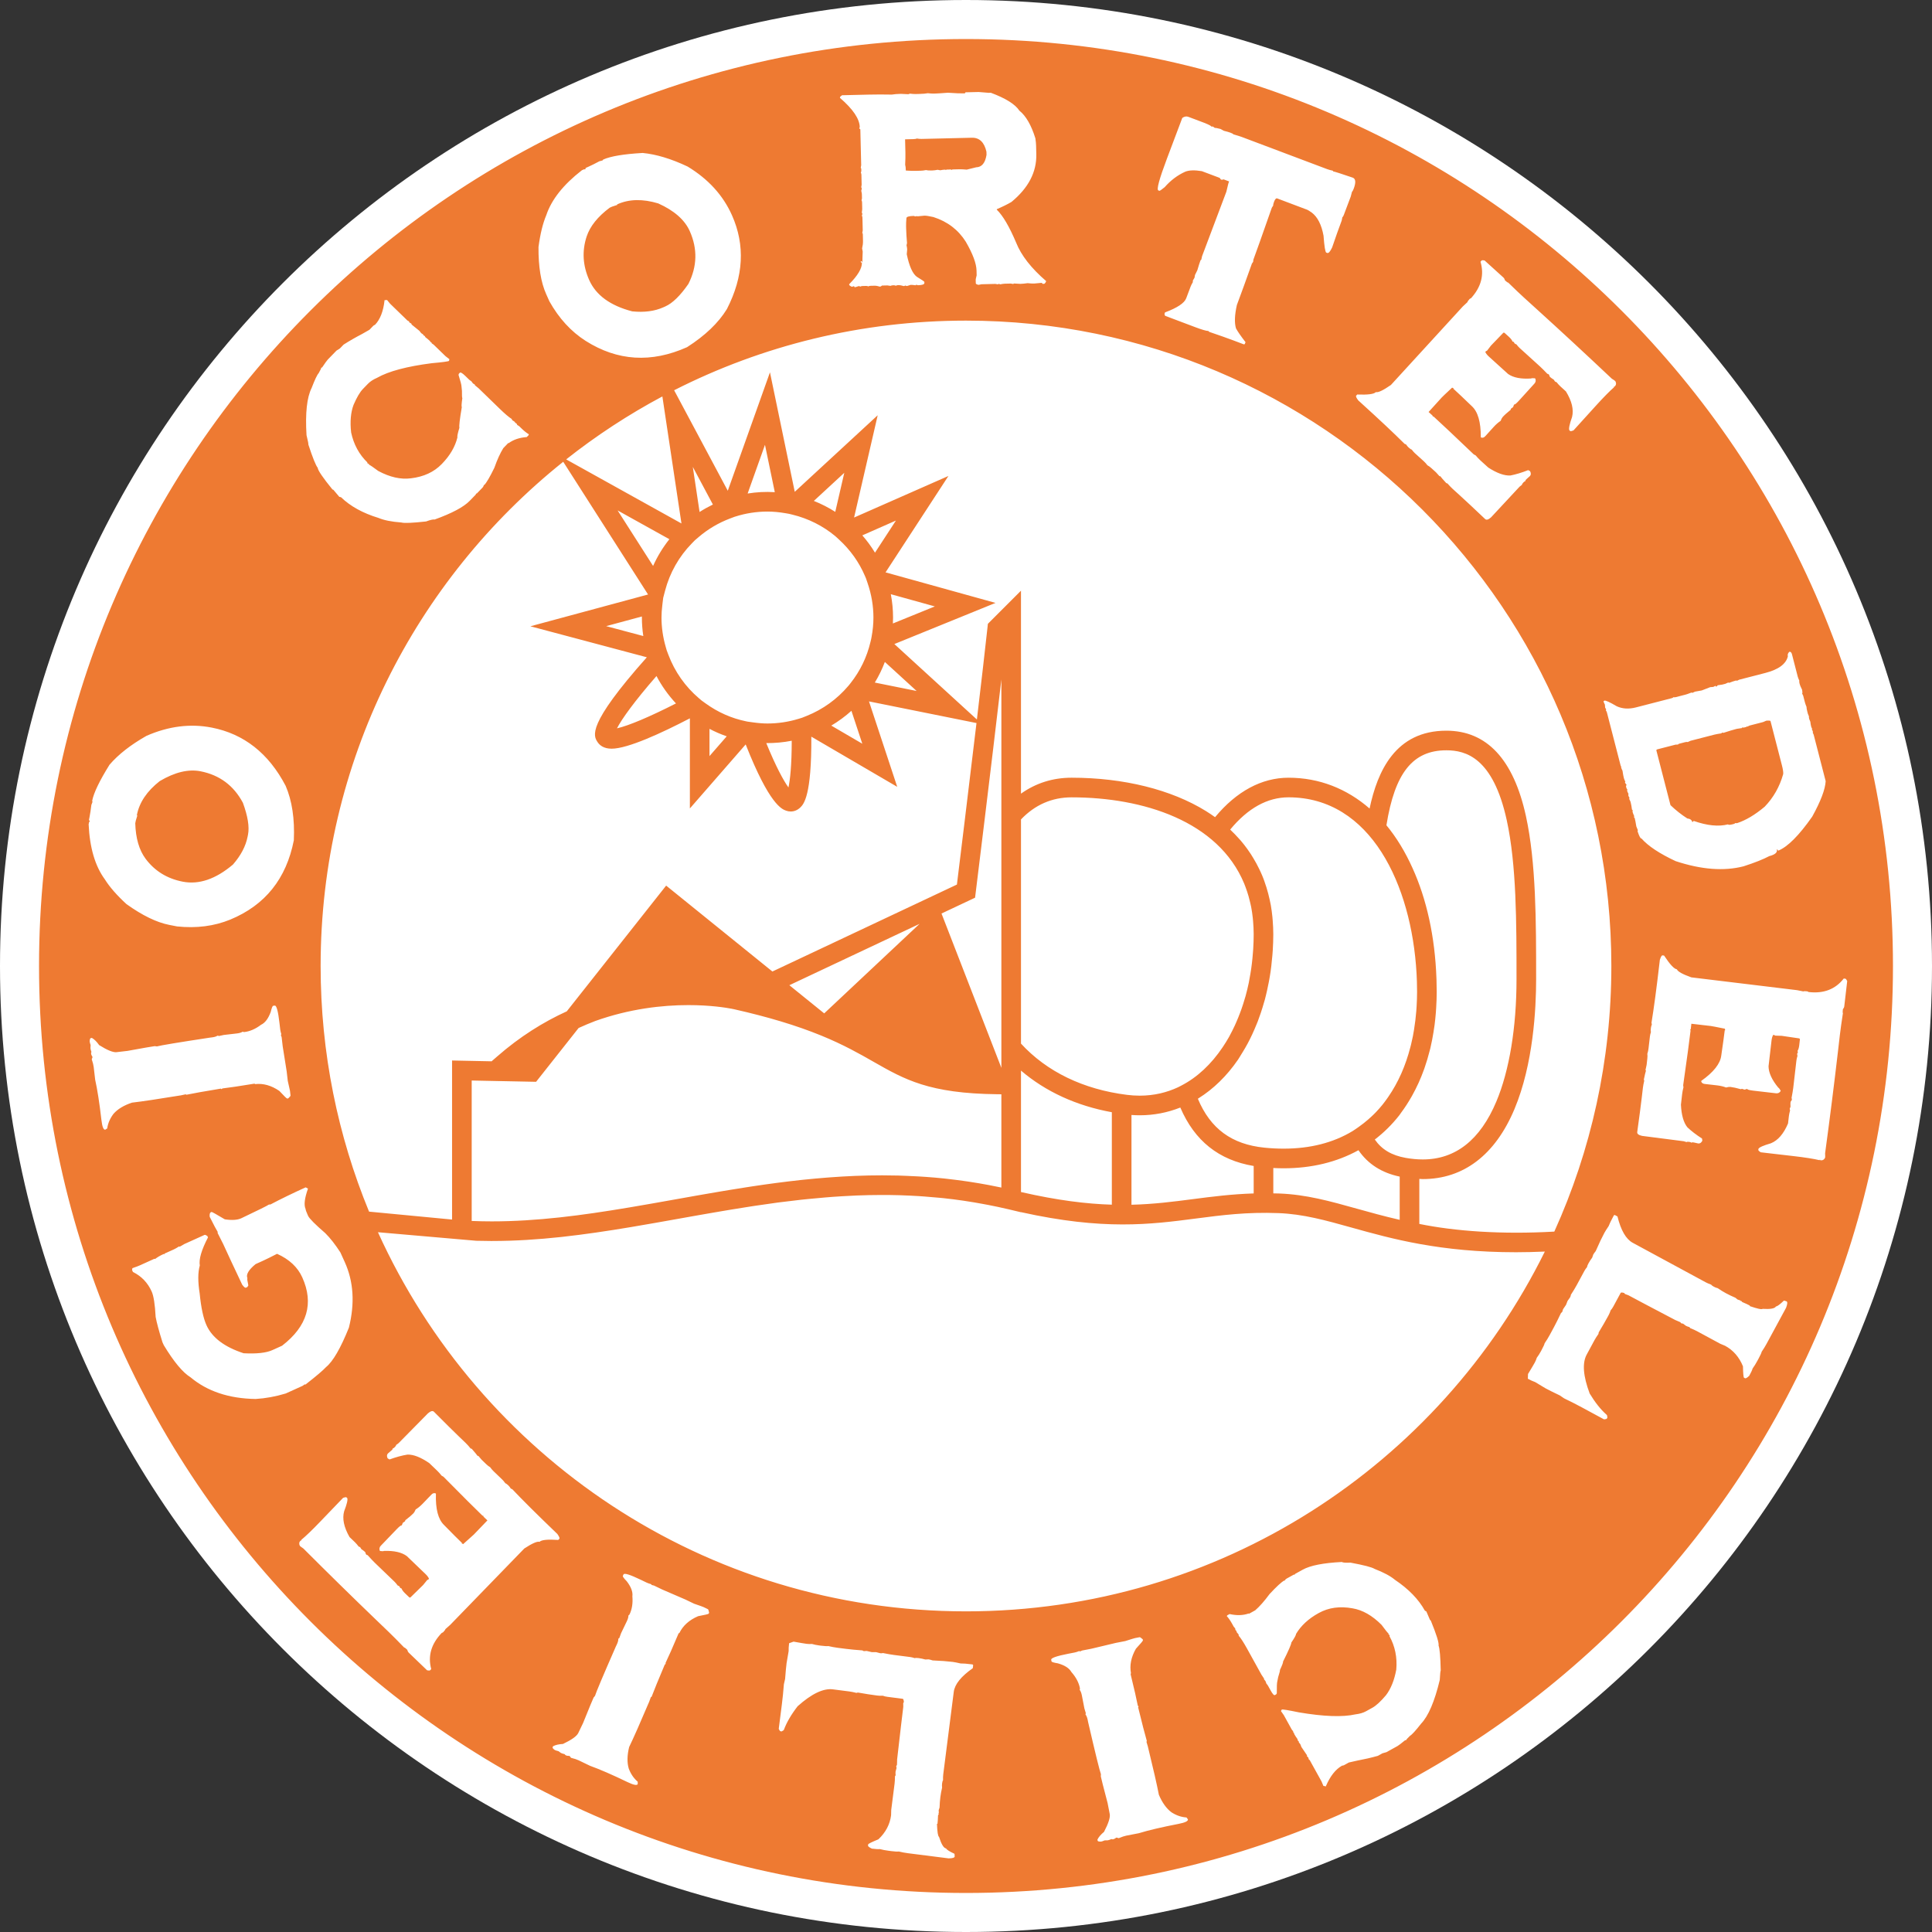
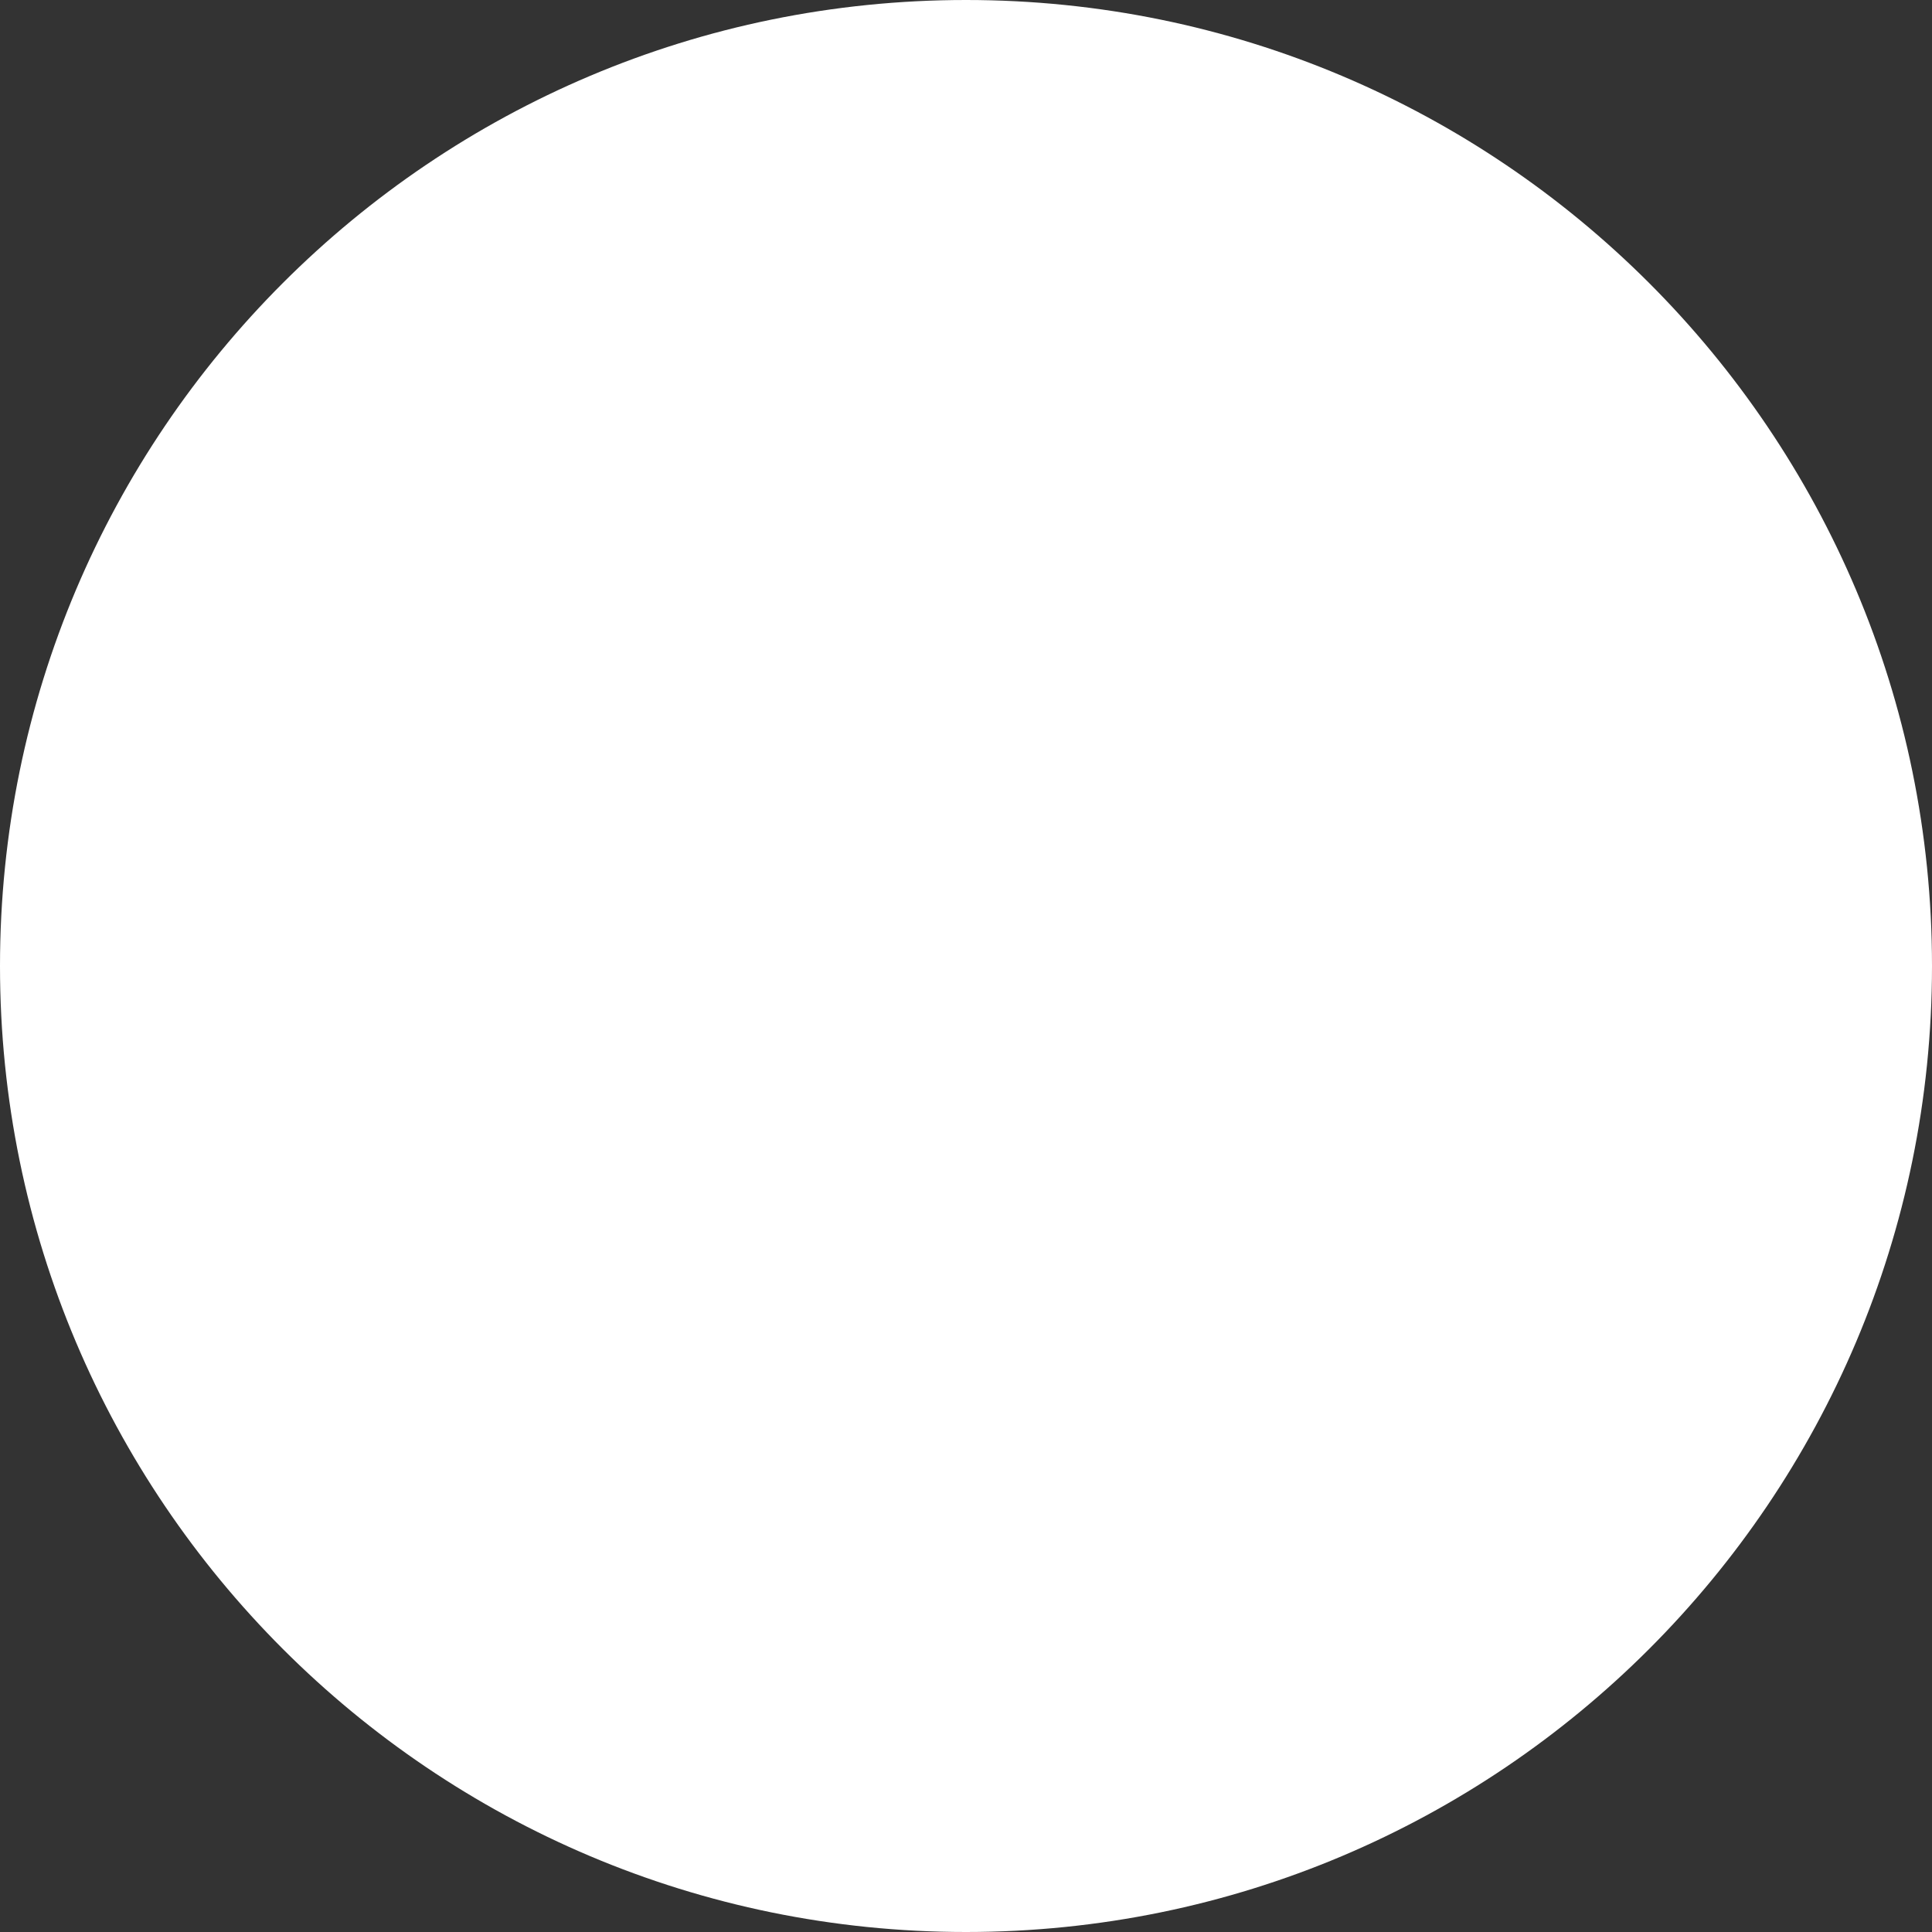
<svg xmlns="http://www.w3.org/2000/svg" xmlns:ns1="http://vectornator.io" height="100%" stroke-miterlimit="10" style="fill-rule:nonzero;clip-rule:evenodd;stroke-linecap:round;stroke-linejoin:round;" viewBox="0 0 1080 1080" width="100%" xml:space="preserve">
  <rect x="0" y="0" width="1080" height="1080" fill="#333333" stroke="none" />
  <defs />
  <g id="Untitled" ns1:layerName="Untitled">
    <g opacity="1" ns1:layerName="Raggruppa 1">
      <path d="M0 540C0 241.766 241.766 0 540 0C838.234 0 1080 241.766 1080 540C1080 838.234 838.234 1080 540 1080C241.766 1080 0 838.234 0 540Z" fill="#ffffff" fill-rule="nonzero" opacity="1" stroke="none" ns1:layerName="path" />
-       <path d="M329.378 156.57C333.167 165.04 341.172 170.864 353.403 174.05C360.091 174.741 365.907 173.983 370.867 171.766L371.944 171.283C375.956 169.49 380.249 165.305 384.82 158.72C389.75 148.951 390.002 139.112 385.582 129.198C382.763 122.885 376.89 117.728 367.964 113.713C359.289 111.102 351.683 111.256 345.149 114.178C344.968 114.261 344.922 114.391 345.001 114.569L342.171 115.503L340.824 116.108C334.136 121.1 329.835 126.476 327.923 132.243C325.274 140.354 325.76 148.46 329.378 156.57ZM510.389 77.771L505.95 77.879L506.129 85.277C506.172 87.153 506.126 89.421 505.994 92.089C506.207 92.775 506.331 93.857 506.363 95.334C508.688 95.48 510.365 95.54 511.404 95.515L514.663 95.431C515.597 95.415 516.583 95.291 517.612 95.07C518.357 95.248 519.248 95.332 520.282 95.302L521.173 95.286C522.11 95.259 523.095 95.137 524.124 94.916L525.612 95.178C526.646 94.956 527.626 94.832 528.566 94.816L528.571 95.105L529.16 94.8L531.527 94.74C531.722 94.738 531.822 94.832 531.827 95.032L532.413 94.724L536.263 94.63C537.343 94.6 538.728 94.673 540.41 94.824L545.708 93.517C548.816 93.444 550.738 91.128 551.472 86.57L551.424 84.793C550.214 79.493 547.49 76.888 543.243 76.996L515.125 77.663C514.434 77.676 513.543 77.603 512.455 77.431C512.212 77.628 511.52 77.744 510.389 77.771ZM987.377 402.87L985.584 403.639L977.991 405.597L976.701 406.234L976.628 405.948L976.199 406.366L975.048 406.661C974.668 406.76 974.287 406.758 973.906 406.655C973.758 406.688 973.715 406.804 973.758 406.993L970.966 407.411L970.388 407.557C968.763 407.975 966.446 408.68 963.436 409.655C963.055 409.55 962.763 409.523 962.574 409.574C962.393 409.622 962.315 409.739 962.361 409.933C960.547 410.195 959.18 410.449 958.279 410.681L945.022 414.099L943.442 414.812C943.107 414.698 942.619 414.715 942.003 414.877L938.785 415.708C938.253 415.843 938.015 416.011 938.061 416.205L936.635 416.262L926.378 418.908C926.014 419.054 925.86 419.27 925.938 419.556L933.814 450.093C936.789 452.944 939.929 455.42 943.221 457.523C944.792 457.68 945.74 458.379 946.05 459.621L946.782 458.897C954.299 461.546 960.706 462.189 966.011 460.82C966.111 461.198 967.043 461.165 968.809 460.709L969.098 460.636C969.532 460.523 969.859 460.337 970.097 460.072C970.531 460.164 970.842 460.185 971.036 460.137C975.877 458.576 981.032 455.517 986.475 450.951C991.378 445.867 994.834 439.779 996.824 432.691C996.924 431.695 996.678 430.053 996.087 427.756L989.728 403.105C989.655 402.818 988.87 402.737 987.377 402.87ZM539.995 21.819C253.816 21.819 21.819 253.816 21.819 540C21.819 826.187 253.816 1058.18 539.995 1058.18C826.178 1058.18 1058.18 826.187 1058.18 540C1058.18 253.816 826.178 21.819 539.995 21.819ZM914.512 395.442L934.513 390.285C934.948 390.177 935.275 389.988 935.512 389.721C935.893 389.823 936.282 389.831 936.662 389.729L941.825 388.4C942.832 388.141 944.066 387.723 945.545 387.134L946.126 387.291L947.417 386.654L951.291 385.962L956.019 384.129L957.733 383.991L958.954 383.373L959.391 383.875C959.915 383.538 960.15 383.27 960.098 383.079L962.831 382.676L964.475 382.253L966.055 381.545L966.624 381.704C968.115 381.116 969.349 380.692 970.353 380.438C970.688 380.352 970.88 380.406 970.934 380.592L972.216 379.955L986.842 376.18C994.202 374.285 998.393 371.193 999.429 366.898C999.176 365.939 999.454 365.102 1000.24 364.392L1000.52 364.322C1001.09 364.376 1001.49 364.859 1001.73 365.769L1004.93 378.165C1005.1 378.837 1005.42 379.623 1005.85 380.53C1005.73 380.867 1005.78 381.437 1005.99 382.253C1006.17 382.973 1006.64 384.097 1007.4 385.63C1007.62 386.899 1007.61 387.561 1007.38 387.628L1008 388.916L1008.91 392.429C1009.13 393.285 1009.44 394.176 1009.84 395.096C1009.86 395.798 1010 396.627 1010.25 397.589L1010.58 398.879L1011.21 400.475C1011.15 400.796 1011.2 401.271 1011.35 401.887L1011.99 403.477C1012.08 404.428 1012.24 405.329 1012.46 406.185C1012.57 406.617 1012.74 406.958 1012.95 407.206C1013.01 407.4 1012.95 407.514 1012.82 407.549L1013.38 408.856C1013.48 409.236 1013.46 409.447 1013.31 409.485L1013.86 410.721L1020.56 436.666C1020.31 441.261 1017.81 447.871 1013.05 456.486C1005.64 467.062 999.305 473.41 994.043 475.529C993.762 475.246 993.6 475.006 993.546 474.817L993.265 474.892C993.686 476.51 992.266 477.746 989.021 478.58C985.657 480.365 980.867 482.266 974.662 484.272C963.714 487.096 951.064 486.13 936.695 481.38C927.647 477.141 921.283 472.919 917.6 468.723C917.074 468.858 916.348 467.519 915.411 464.702L915.557 464.052C915.516 463.911 915.235 463.215 914.717 461.978C914.366 459.818 914.063 458.271 913.818 457.313L913.383 456.813L913.545 456.238C913.094 455.282 912.784 454.496 912.627 453.875C912.573 453.681 912.597 453.395 912.705 453.009L912.271 452.512C912.071 450.932 911.841 449.645 911.574 448.637L911.453 448.138L910.734 446.564C910.688 446.372 910.759 446.253 910.95 446.199L910.316 444.911C910.219 444.531 910.219 444.15 910.327 443.761C909.943 443.094 909.692 442.5 909.557 441.974L909.692 441.329C909.433 441.088 909.241 440.759 909.128 440.327L908.931 439.538L909.228 438.623L908.45 437.678C908.35 437.295 908.393 437.079 908.588 437.027C908.137 436.074 907.856 435.38 907.748 434.951C907.511 434.041 907.251 432.656 906.979 430.793C906.611 430.169 906.339 429.481 906.139 428.711L906.42 428.639L906.007 428.209L898.255 398.18C898.16 397.794 897.974 397.464 897.691 397.175L897.834 396.53L897.272 395.528C897.248 395.434 897.213 394.878 897.148 393.881C896.773 393.212 896.516 392.591 896.362 392.018L896.883 391.657C897.599 391.473 899.878 392.513 903.725 394.781C906.906 396.26 910.505 396.476 914.512 395.442ZM388.444 302.019L390.56 300.208C395.744 295.777 401.644 292.286 408.094 289.845L410.497 288.938L411.048 288.765C416.875 286.907 422.92 285.968 429.022 285.968C432.181 285.968 435.478 286.27 439.109 286.891L441.053 287.229L443.011 287.704C451.788 289.834 460.05 293.973 466.887 299.673L466.906 299.687L468.893 301.501C475.292 307.344 480.219 314.237 483.524 321.994L484.094 323.333L485.033 326.09C487.164 332.343 488.252 338.774 488.252 345.203C488.252 348.754 487.912 352.315 487.202 356.106L487.015 357.11L486.597 358.868C484.596 367.335 480.846 375.079 475.465 381.888L474.584 382.995L474.147 383.508C467.937 390.817 459.964 396.563 451.094 400.132L448.416 401.209L446.391 401.833C440.759 403.556 434.913 404.436 429.017 404.436C426.56 404.436 423.949 404.231 420.795 403.793L417.884 403.388L417.204 403.25C408.991 401.585 401.298 398.188 394.34 393.144L392.183 391.584L390.744 390.361C383.09 383.87 377.168 375.446 373.621 366.004L372.703 363.569L372.149 361.641C370.578 356.203 369.781 350.673 369.781 345.203C369.781 343.011 369.941 340.716 370.273 337.981L370.729 334.214L371.793 330.159C374.404 320.204 379.563 311.086 386.721 303.78L388.444 302.019ZM387.283 261.001L398.512 282.037C395.939 283.279 393.455 284.666 391.068 286.203L387.283 261.001ZM417.933 275.881L427.626 248.662L433.118 275.133C427.893 274.787 422.923 275.081 417.933 275.881ZM454.945 280.017L471.96 264.308L466.919 286.133C463.15 283.73 459.127 281.675 454.945 280.017ZM497.972 332.159L522.574 338.99L499.136 348.524C499.192 347.406 499.222 346.297 499.222 345.2C499.222 340.832 498.801 336.474 497.972 332.159ZM512.395 386.262L489.029 381.556C491.254 377.892 493.128 374.042 494.64 370.03L512.395 386.262ZM489.124 308.945C487.058 305.54 484.699 302.314 482.042 299.273L500.831 290.995L489.124 308.945ZM482.034 415.743L464.694 405.616C468.707 403.237 472.484 400.461 475.953 397.34L482.034 415.743ZM442.584 414.08C442.573 427.826 441.671 435.966 440.751 440.197C437.981 436.342 433.663 428.406 428.355 415.398C433.193 415.419 437.91 415.001 442.584 414.08ZM406.245 411.604L396.611 422.655L396.611 407.433C399.727 409.074 402.937 410.468 406.245 411.604ZM366.976 377.906C369.911 383.476 373.58 388.635 377.876 393.217C363.328 400.645 351.286 405.724 344.895 407.149C347.544 401.946 354.731 391.943 366.976 377.906ZM365.078 316.364L345.249 285.333L374.185 301.42C370.545 305.999 367.481 311.021 365.078 316.364ZM316.497 256.802C333.277 243.537 351.267 231.752 370.27 221.6L380.938 292.621L316.497 256.802ZM362.267 332.327L296.487 350.093L361.587 367.424C327.783 405.405 331.711 411.329 334.087 414.901C335.189 416.553 337.441 418.522 341.915 418.522L341.915 418.522C350.927 418.522 369.892 409.747 385.644 401.555L385.644 451.929L416.842 416.14C430.08 449.755 437.038 452.304 439.387 453.155C440.251 453.473 441.137 453.632 442.028 453.632C444.058 453.632 446.008 452.779 447.522 451.238C449.261 449.469 453.732 444.822 453.535 411.796L501.555 439.846L485.768 392.089L545.862 404.19C541.366 441.971 536.309 483.176 534.921 494.475L431.776 543.078L372.381 495.059L316.829 565.342C303.818 571.261 290.606 579.466 277.844 590.636C276.677 591.619 275.705 592.466 274.96 593.139C274.911 593.185 274.857 593.22 274.806 593.274L258.371 592.939L252.709 592.823L252.709 681.734L206.307 677.309C188.87 634.981 179.231 588.614 179.231 540C179.231 425.925 232.189 324.24 314.844 258.131L362.267 332.327ZM359.61 355.547L338.837 350.017L358.822 344.617C358.822 344.812 358.822 345.006 358.822 345.198C358.822 348.643 359.084 352.104 359.61 355.547ZM458.916 578.826L459.019 578.864C471.612 584.013 480.5 589.083 488.341 593.557C505.686 603.447 519.38 611.264 557.423 611.682L559.772 611.707L559.772 663.852C558.017 663.476 556.265 663.142 554.502 662.799C553.908 662.683 553.306 662.556 552.712 662.44C549.05 661.754 545.368 661.127 541.674 660.571C540.805 660.444 539.949 660.32 539.079 660.199C536.001 659.764 532.907 659.367 529.799 659.016C529.068 658.943 528.339 658.843 527.615 658.765C524.246 658.414 520.86 658.125 517.444 657.882C516.054 657.782 514.663 657.707 513.275 657.62C511.167 657.501 509.045 657.391 506.914 657.318C505.348 657.25 503.782 657.177 502.222 657.142C499.233 657.067 496.217 657.021 493.177 657.021C493.169 657.021 493.16 657.021 493.152 657.021C488.117 657.021 483.127 657.126 478.165 657.326C478.054 657.326 477.957 657.334 477.851 657.339C473.28 657.531 468.744 657.798 464.227 658.133C463.401 658.193 462.586 658.265 461.759 658.325C457.807 658.635 453.867 658.994 449.952 659.397C449.177 659.48 448.403 659.559 447.633 659.634C438.488 660.633 429.438 661.829 420.463 663.193C419.28 663.368 418.106 663.563 416.923 663.741C413.786 664.232 410.651 664.732 407.527 665.245C405.821 665.526 404.123 665.809 402.424 666.098C399.857 666.533 397.297 666.976 394.732 667.416C392.758 667.761 390.785 668.104 388.814 668.447C387.874 668.615 386.94 668.782 386 668.952C383.157 669.457 380.309 669.965 377.479 670.469C368.761 672.025 360.161 673.566 351.645 674.992C351.427 675.03 351.208 675.068 350.989 675.097C338.261 677.233 325.717 679.126 313.238 680.497C313.046 680.522 312.854 680.535 312.663 680.557C300.054 681.92 287.51 682.757 274.906 682.757C274.903 682.757 274.901 682.757 274.895 682.757C274.892 682.757 274.892 682.757 274.887 682.757C271.191 682.757 267.519 682.676 263.917 682.53C263.836 682.53 263.76 682.525 263.682 682.517L263.682 604.017L279.04 604.336L279.048 604.322L279.102 604.33L279.102 604.322L299.678 604.733L323.447 574.657C326.554 573.226 329.678 571.928 332.805 570.726C352.01 563.887 370.221 561.857 384.85 561.857C397.073 561.857 405.88 563.296 408.926 563.879C409.315 563.96 409.703 564.03 410.084 564.114C410.084 564.114 410.106 564.114 410.108 564.114L410.4 564.181C429.365 568.458 445.238 573.242 458.916 578.826ZM441.253 550.743L514.042 516.44L460.733 566.487L441.253 550.743ZM526.308 510.665L545.071 501.822L545.438 498.822C545.546 497.958 554.191 427.899 559.775 379.812L559.775 453.859L559.775 587.536L559.775 596.938L526.308 510.665ZM266.158 693.592C266.333 693.6 266.514 693.6 266.693 693.606C269.339 693.681 271.982 693.719 274.622 693.727C274.712 693.727 274.801 693.727 274.89 693.727C274.898 693.727 274.903 693.727 274.906 693.727C275.014 693.727 275.119 693.719 275.233 693.719C288.036 693.711 300.769 692.879 313.538 691.502C313.754 691.478 313.967 691.454 314.186 691.432C326.876 690.039 339.603 688.133 352.482 685.981C352.752 685.932 353.017 685.889 353.287 685.843C361.916 684.396 370.613 682.841 379.415 681.269C382.342 680.754 385.282 680.225 388.22 679.698C388.984 679.568 389.748 679.431 390.512 679.296C392.518 678.937 394.529 678.594 396.536 678.243C398.957 677.824 401.387 677.403 403.82 676.993C405.599 676.688 407.381 676.388 409.161 676.099C412.036 675.626 414.923 675.162 417.817 674.711C419.191 674.498 420.566 674.276 421.945 674.071C426.219 673.423 430.52 672.805 434.83 672.224C435.443 672.149 436.061 672.079 436.676 671.998C440.381 671.517 444.099 671.074 447.833 670.664C449.167 670.518 450.509 670.388 451.853 670.251C454.969 669.932 458.096 669.641 461.241 669.392C462.675 669.268 464.111 669.155 465.553 669.047C469.017 668.795 472.503 668.606 475.991 668.436C476.996 668.39 477.997 668.323 479.007 668.285C483.419 668.11 487.852 668.018 492.307 668.007C495.79 667.999 499.281 668.031 502.794 668.129C503.215 668.137 503.631 668.169 504.05 668.177C507.233 668.285 510.427 668.436 513.632 668.633C514.58 668.693 515.533 668.763 516.483 668.833C519.386 669.036 522.293 669.281 525.223 669.57C525.992 669.654 526.77 669.724 527.545 669.797C531.203 670.194 534.881 670.653 538.58 671.196C539.033 671.255 539.479 671.342 539.933 671.409C543.137 671.89 546.356 672.438 549.59 673.04C550.552 673.213 551.521 673.399 552.479 673.58C556.057 674.282 559.648 675.027 563.252 675.883C563.352 675.907 563.444 675.923 563.533 675.945L563.533 675.945C563.695 675.983 563.83 676.013 563.984 676.042L563.984 676.05L570.742 677.66L570.742 677.6C616.864 687.849 643.078 684.477 668.423 681.175C683.095 679.261 696.954 677.462 714.652 678.135C728.476 678.65 741.074 682.174 755.668 686.256C777.9 692.461 804.892 700.01 847.463 700.01C852.584 700.01 857.984 699.872 863.573 699.635C804.681 818.797 681.92 900.758 539.997 900.758C393.825 900.758 267.953 813.818 211.275 688.821L266.158 693.592ZM768.528 636.998C773.569 633.139 778.156 628.633 782.222 623.441C782.587 622.985 782.884 622.474 783.238 622.01C783.238 622.01 783.238 622.01 783.238 622.002C785.263 619.296 787.123 616.421 788.848 613.421C789.043 613.078 789.242 612.735 789.434 612.387C791.983 607.832 794.186 602.978 796.03 597.826C796.144 597.515 796.252 597.205 796.365 596.881C797.437 593.787 798.393 590.598 799.216 587.312C799.34 586.823 799.478 586.354 799.592 585.865C799.951 584.366 800.272 582.854 800.566 581.31C800.834 579.971 801.071 578.594 801.293 577.222C801.53 575.813 801.76 574.401 801.941 572.962C802.238 570.664 802.472 568.323 802.659 565.958C802.724 565.083 802.788 564.208 802.832 563.315C803.007 560.417 803.129 557.491 803.129 554.494C803.129 552.161 803.083 549.839 803.007 547.547C802.996 547.366 802.991 547.187 802.983 547.007C802.159 523.484 797.453 502.548 789.634 485.317C785.584 476.283 780.694 468.202 775.022 461.341C779.703 431.995 789.801 419.423 808.518 419.423C819.347 419.423 834.619 423.473 842.281 458.492C847.741 483.462 847.741 515.741 847.741 546.961L847.741 547.501C847.741 574.206 843.747 598.423 836.492 615.708C827.464 637.227 813.626 648.138 795.35 648.138C795.342 648.138 795.342 648.138 795.342 648.138C792.302 648.138 789.086 647.841 785.773 647.255C777.959 645.867 772.376 642.57 768.528 636.998ZM782.441 657.731L782.441 681.893C773.72 679.898 765.89 677.722 758.614 675.689C743.359 671.423 730.183 667.74 715.063 667.17C713.942 667.13 712.881 667.124 711.788 667.103L711.788 652.928C713.734 653.027 715.665 653.081 717.555 653.081C733.261 653.081 747.352 649.62 759.391 642.973C764.662 650.684 772.384 655.633 782.441 657.731ZM791.851 543.993C791.872 544.512 791.905 545.025 791.924 545.543C791.98 546.631 792.026 547.722 792.064 548.813C792.118 550.697 792.153 552.587 792.153 554.494C792.153 557.223 792.048 559.883 791.894 562.521C791.848 563.423 791.78 564.314 791.713 565.199C791.575 566.957 791.392 568.682 791.189 570.399C790.976 572.184 790.722 573.939 790.441 575.675C790.236 576.879 790.044 578.092 789.809 579.274C789.504 580.829 789.161 582.363 788.789 583.87C788.657 584.388 788.53 584.901 788.392 585.411C787.058 590.566 785.381 595.461 783.362 600.037C783.313 600.151 783.262 600.259 783.213 600.364C781.172 604.938 778.785 609.193 776.091 613.105C775.81 613.516 775.526 613.921 775.232 614.326C774.409 615.476 773.572 616.615 772.694 617.695C771.595 619.037 770.467 620.32 769.3 621.554C768.469 622.439 767.591 623.279 766.716 624.1C766.044 624.74 765.35 625.344 764.656 625.946C763.117 627.288 761.513 628.53 759.861 629.705C759.062 630.269 758.276 630.866 757.45 631.392L756.059 632.308C745.27 638.812 732.402 642.103 717.555 642.103C714.101 642.103 710.497 641.925 706.849 641.555C688.565 639.716 676.634 630.987 669.611 614.204C669.738 614.12 669.87 614.023 670.005 613.937C678.324 608.729 685.797 601.479 692.064 592.345C692.696 591.413 693.247 590.406 693.857 589.448C694.138 588.997 694.421 588.546 694.702 588.082C695.655 586.526 696.584 584.947 697.459 583.308C697.467 583.292 697.475 583.276 697.483 583.259C699.281 579.906 700.89 576.391 702.365 572.751C702.608 572.149 702.869 571.558 703.104 570.945C703.698 569.406 704.246 567.851 704.773 566.266C705.113 565.267 705.434 564.26 705.748 563.236C706.196 561.784 706.647 560.339 707.044 558.854C707.505 557.145 707.91 555.39 708.307 553.638C708.666 552.058 708.996 550.481 709.29 548.88C709.649 546.982 709.987 545.065 710.267 543.124C710.419 542.057 710.548 540.983 710.675 539.903C710.913 537.943 711.11 535.969 711.275 533.976C711.339 533.026 711.434 532.084 711.485 531.128C711.661 528.193 711.779 525.236 711.779 522.237C711.779 519.658 711.644 517.142 711.453 514.655C711.393 513.932 711.339 513.213 711.275 512.498C711.045 510.295 710.764 508.11 710.389 505.977C710.208 504.951 709.97 503.952 709.757 502.943C709.503 501.806 709.247 500.685 708.955 499.576C708.337 497.192 707.608 494.872 706.79 492.607C706.628 492.178 706.498 491.738 706.331 491.316C705.823 489.974 705.259 488.665 704.662 487.364C704.403 486.783 704.12 486.213 703.844 485.644C702.88 483.646 701.825 481.699 700.672 479.801C700.202 478.999 699.713 478.205 699.203 477.422C698.585 476.483 697.958 475.548 697.289 474.633C696.136 473.037 694.931 471.479 693.644 469.97C693.274 469.541 692.888 469.13 692.504 468.712C691.1 467.138 689.634 465.612 688.076 464.138C687.936 464.011 687.83 463.865 687.685 463.736C697.559 451.767 708.507 445.708 720.282 445.708C766.387 445.719 789.037 494.848 791.851 543.993ZM700.817 651.796L700.817 667.138C688.465 667.529 677.589 668.922 667.003 670.302C655.852 671.752 644.933 673.156 632.499 673.461L632.499 623.282C634.038 623.387 635.591 623.449 637.103 623.449C637.103 623.449 637.103 623.449 637.111 623.449C645.027 623.449 652.644 621.964 659.802 619.118C667.81 637.754 681.291 648.51 700.817 651.796ZM695.52 493.957C695.766 494.546 695.979 495.148 696.206 495.75C696.854 497.459 697.44 499.222 697.958 501.028C698.285 502.203 698.598 503.383 698.868 504.587C699.054 505.397 699.257 506.199 699.416 507.03C699.797 509.053 700.102 511.115 700.323 513.221C700.38 513.837 700.439 514.458 700.491 515.079C700.677 517.425 700.817 519.799 700.817 522.245C700.817 525.031 700.712 527.785 700.547 530.52C700.493 531.374 700.418 532.211 700.35 533.053C700.207 534.959 700.024 536.849 699.794 538.72C699.681 539.644 699.565 540.567 699.43 541.477C699.16 543.375 698.838 545.249 698.487 547.101C698.352 547.846 698.228 548.61 698.08 549.356C697.553 551.875 696.956 554.351 696.287 556.778C696.149 557.31 695.966 557.815 695.814 558.347C695.258 560.269 694.653 562.159 694.005 564.014C693.73 564.813 693.433 565.591 693.139 566.368C692.526 567.986 691.886 569.573 691.208 571.128C690.887 571.855 690.59 572.578 690.26 573.278C689.337 575.259 688.365 577.195 687.334 579.08C687.226 579.269 687.137 579.474 687.031 579.666C685.9 581.664 684.698 583.578 683.446 585.446C677.125 594.848 669.3 602.254 660.296 606.882L658.519 607.794C652.369 610.656 645.276 612.484 637.1 612.484C634.784 612.484 632.405 612.33 630.023 612.033C605.597 608.977 585.144 599.087 570.737 583.381L570.737 458.066C578.572 449.863 588.082 445.719 599.025 445.719C638.904 445.719 680.986 458.924 695.52 493.957ZM621.524 621.74L621.524 673.421C607.489 673.002 591.238 671.05 570.737 666.352L570.737 598.469C584.472 610.203 601.709 618.146 621.524 621.74ZM793.414 684.18L793.414 659.016C794.051 659.032 794.707 659.111 795.342 659.111C795.342 659.111 795.342 659.111 795.35 659.111C818.141 659.111 835.869 645.565 846.612 619.947C857.134 594.853 858.705 563.787 858.705 547.501L858.705 546.961C858.705 515.163 858.705 482.277 852.995 456.149C846.072 424.499 831.111 408.456 808.515 408.456C780.135 408.456 770.024 430.998 765.604 451.975C752.898 440.915 737.521 434.749 720.29 434.749C705.289 434.749 691.192 442.365 679.228 456.81C677.589 455.633 675.905 454.488 674.141 453.395C654.728 441.366 628.058 434.746 599.022 434.746C588.479 434.746 579.023 437.778 570.734 443.656L570.734 330.202L552.231 348.71L552.029 350.63C550.646 363.371 548.459 382.228 546.089 402.206L499.951 360.023L556.497 337.028L495.032 319.953L530.172 266.074L477.438 289.308L490.639 232.127L444.274 274.925L430.415 208.13L406.831 274.336L376.842 218.155C425.839 193.266 481.275 179.229 539.992 179.229C739.238 179.229 900.755 340.743 900.755 539.989C900.755 592.92 889.356 643.194 868.874 688.47C839.322 690.155 813.37 688.244 793.414 684.18ZM758.111 221.187L758.705 220.531C764.621 220.766 768.093 220.315 769.122 219.186C770.396 219.537 773.191 218.217 777.522 215.209L777.722 214.993C801.333 189.243 814.666 174.687 817.714 171.323C817.952 171.072 818.81 170.259 820.322 168.893C820.346 168.577 820.735 167.997 821.499 167.157C821.629 167.014 821.894 166.857 822.315 166.698C828.009 160.41 829.78 153.617 827.607 146.316L828.201 145.657C828.401 145.441 828.957 145.414 829.869 145.579L840.399 155.123C840.804 155.488 841.109 156.033 841.323 156.754C842.346 157.68 842.918 158.074 843.053 157.926C846.836 161.622 849.833 164.479 852.069 166.501L859.083 172.865C872.465 184.996 886.442 197.937 901.012 211.688C901.951 212.271 902.607 212.728 902.975 213.057C903.585 214.148 903.493 215.131 902.691 216.008C902.561 216.154 902.426 216.162 902.281 216.03C902.143 216.176 902.154 216.313 902.297 216.448C899.759 218.67 896.36 222.113 892.115 226.795L879.582 240.611C878.558 241.013 877.935 241.113 877.713 240.913L877.279 240.516C876.847 239.663 877.354 237.19 878.796 233.102C879.817 228.965 878.68 224.203 875.37 218.811L872.303 216.022C871.682 215.457 870.947 214.658 870.086 213.613C869.667 213.503 869.376 213.373 869.235 213.241L868.563 212.225C867.615 211.642 866.894 211.113 866.381 210.651L865.901 209.415C865.463 209.018 865.175 208.899 865.048 209.037C863.201 207.109 861.805 205.708 860.852 204.844L849.452 194.497C848.942 194.038 848.345 193.369 847.676 192.494C847.284 192.405 846.931 192.213 846.604 191.913C846.439 191.503 846.291 191.23 846.145 191.095L845.505 190.917C845.184 190.096 844.514 189.219 843.491 188.287L841.074 186.103C840.756 185.871 840.472 185.887 840.243 186.146C839.411 187.056 837.151 189.402 833.463 193.182L831.29 196.015C830.914 196.136 830.571 196.36 830.274 196.69C830.593 197.513 831.265 198.388 832.286 199.319L843.037 209.064C845.964 211.121 850.268 211.958 855.943 211.575C856.108 211.391 856.805 211.356 858.033 211.472L858.254 211.672C858.649 212.701 858.492 213.619 857.758 214.421L849.204 223.852C847.608 225.604 846.671 226.349 846.38 226.087L845.824 227.58L844.603 228.479L844.43 229.117C842.478 230.68 841.007 232.008 840.016 233.105C839.619 233.545 839.23 234.263 838.863 235.256C837.505 236.164 836.231 237.273 835.043 238.588L830.269 243.848C829.575 244.617 828.811 244.863 828.004 244.593L827.782 244.393C827.815 235.902 826.135 230.116 822.741 227.03C818.049 222.512 814.609 219.254 812.411 217.264L812.611 217.042C812.182 216.926 811.898 216.802 811.758 216.67C808.24 219.95 806.312 221.789 805.947 222.188L798.59 230.307L800.782 232.292C800.923 232.427 800.936 232.567 800.798 232.713L801.438 232.891C805.526 236.604 812.997 243.645 823.848 254.013C823.916 254.078 824.283 254.275 824.923 254.591C825.738 255.598 826.624 256.532 827.574 257.394L831.959 261.376C836.833 264.524 840.956 265.999 844.333 265.799C847.309 265.235 850.608 264.236 854.248 262.802C854.321 262.867 854.68 263.058 855.322 263.38C855.9 264.5 855.878 265.41 855.247 266.107C853.934 267.251 853.143 267.991 852.844 268.315L852.66 268.955C852.285 269.079 851.942 269.303 851.648 269.636L851.448 269.854C850.916 270.44 850.724 270.797 850.87 270.926C850.03 271.563 849.558 271.939 849.461 272.044C840.394 281.745 835.086 287.456 833.531 289.175C832.062 290.501 830.957 290.833 830.223 290.174C824.067 284.326 819.31 279.879 815.951 276.828L812.001 273.245C811.199 272.514 810.246 271.515 809.125 270.243L808.493 270.065C806.647 268.053 805.542 266.784 805.162 266.242C805.016 266.112 804.881 266.115 804.743 266.261L802.753 264.055L800.123 261.668C799.354 260.974 798.628 260.447 797.947 260.099C797.318 259.257 796.646 258.517 795.96 257.885L790.906 253.314C790.401 252.85 789.807 252.18 789.137 251.303C788.824 251.281 788.246 250.892 787.404 250.133C786.964 249.731 786.521 249.202 786.062 248.522C785.919 248.392 785.63 248.262 785.209 248.144C779.369 242.314 771.093 234.544 760.385 224.829L759.294 223.838C758.203 222.404 757.814 221.516 758.111 221.187ZM652.336 88.652L660.901 65.929C662.054 65.1 663.188 64.894 664.292 65.31L673.161 68.653C675.913 69.744 677.225 70.454 677.103 70.775L677.768 70.708L678.043 70.81C678.453 70.967 678.788 71.199 679.047 71.507C679.393 71.426 680.481 71.62 682.306 72.101L684.137 73.111C685.773 73.516 687.01 73.872 687.849 74.185C688.954 74.604 689.475 74.906 689.405 75.087C691.646 75.719 693.247 76.218 694.213 76.583L741.871 94.54C742.654 94.838 743.71 95.132 745.019 95.421C745.2 95.483 745.262 95.612 745.192 95.793C746.229 95.98 749.903 97.151 756.211 99.314C757.863 99.943 758.041 102.009 756.716 105.519C756.294 106.628 755.989 107.144 755.814 107.074L755.047 109.949L751.178 120.199C750.948 120.803 750.689 121.23 750.379 121.484L750.028 123.255C748.448 127.456 746.655 132.473 744.674 138.316C743.577 140.651 742.67 141.68 741.928 141.404L741.371 141.194C740.81 140.873 740.305 137.73 739.862 131.763C738.742 125.645 736.568 121.346 733.334 118.865C731.992 117.933 731.138 117.404 730.774 117.264L713.875 110.886C713.281 110.776 712.73 111.402 712.206 112.795C711.804 113.859 711.658 114.545 711.755 114.839L710.953 116.122C705.426 131.911 701.989 141.591 700.655 145.144L700.51 146.359L699.816 147.363C696.497 156.713 693.806 164.136 691.74 169.63L691.427 170.465C690.163 176.054 689.996 180.422 690.919 183.562C691.886 185.347 693.657 187.915 696.252 191.263L695.93 192.094C695.793 192.464 695.542 192.583 695.166 192.443L689.631 190.35C686.31 189.1 681.742 187.485 675.956 185.512L675.497 185.031C674.252 184.985 671.784 184.262 668.093 182.868L651.472 176.602C651.191 176.499 651.021 176.116 650.954 175.462L651.259 174.628C658.144 172.055 662.086 169.425 663.093 166.749L665.601 160.097C665.847 159.457 666.249 158.657 666.814 157.707C666.768 157.267 666.784 156.959 666.851 156.773C666.908 156.635 667.211 156.114 667.753 155.218L668.004 153.73C668.088 153.495 668.528 152.609 669.322 151.062C670.075 148.5 670.64 146.71 671.031 145.692C671.169 145.328 671.328 145.174 671.514 145.241L671.968 143.2L685.541 107.179C686.181 104.358 686.556 102.811 686.661 102.533L687.074 101.423L684.032 100.275L682.984 100.516L682.436 100.308L681.812 99.436L671.841 95.68C667.823 95.008 664.727 95.11 662.556 95.98C658.23 97.932 654.402 100.818 651.07 104.62C649.312 106.067 648.319 106.747 648.089 106.655L647.533 106.45C646.415 106.034 648.024 100.1 652.336 88.652ZM470.715 53.241L485.811 52.885C489.804 52.79 494.051 52.79 498.544 52.877C499.819 52.653 501.495 52.512 503.569 52.466L507.719 52.663C507.913 52.658 508.21 52.553 508.602 52.345C509.936 52.512 511.021 52.583 511.863 52.564L513.932 52.512C515.957 52.466 517.531 52.331 518.665 52.107C520.05 52.269 521.238 52.342 522.223 52.318C523.6 52.283 526.165 52.123 529.91 51.837C534.017 52.134 537.176 52.256 539.398 52.205C539.438 51.808 539.63 51.605 539.976 51.594L547.079 51.432C550.444 51.748 552.326 51.899 552.714 51.889L553.902 51.862C562.213 54.969 567.527 58.298 569.83 61.846C573.504 64.768 576.485 69.933 578.788 77.333C579.026 79.005 579.164 80.382 579.185 81.467L579.299 86.203C579.533 96.166 574.906 105.062 565.41 112.89C563.223 114.183 560.496 115.533 557.215 116.94L557.229 117.234C560.609 120.512 564.216 126.644 568.026 135.632C570.864 142.776 576.461 149.947 584.834 157.156C584.453 158.053 584.072 158.555 583.683 158.663L583.084 158.676C582.69 158.687 582.49 158.493 582.482 158.099C580.014 158.355 578.54 158.49 578.043 158.501C577.063 158.525 575.87 158.455 574.493 158.29C572.813 158.522 571.433 158.657 570.351 158.682C570.056 158.69 568.863 158.622 566.792 158.471C566.595 158.479 566.506 158.579 566.506 158.774L565.016 158.512L561.77 158.587C561.074 158.606 560.183 158.728 559.108 158.949C558.706 158.763 558.406 158.668 558.209 158.674C558.017 158.676 557.92 158.779 557.928 158.973L556.44 158.711L548.737 158.898L546.977 159.235C545.989 159.011 545.484 158.728 545.476 158.382L545.422 156.311C545.422 156.111 545.594 155.323 545.954 153.927L545.891 151.265C545.802 147.269 543.796 141.89 539.879 135.119C535.677 128.458 529.646 123.852 521.786 121.333C519.404 120.798 517.722 120.536 516.734 120.563C516.434 120.569 515.057 120.704 512.595 120.955L512.592 120.66L512.006 120.968C511.561 120.984 511.164 120.89 510.813 120.704C508.054 120.766 506.682 121.192 506.696 121.981C506.539 123.711 506.477 125.196 506.507 126.428L506.536 127.616C506.598 130.129 506.76 132.891 507.03 135.891L506.76 137.087C506.982 138.167 507.103 138.953 507.114 139.452L506.882 142.12C508.275 148.805 510.149 153.001 512.509 154.724C515.317 156.43 516.721 157.383 516.726 157.583L516.737 158.171C516.758 158.963 515.584 159.386 513.216 159.438C513.016 159.446 512.719 159.354 512.317 159.165L511.736 159.473C510.643 159.305 509.752 159.227 509.063 159.243L507.006 159.886C506.809 159.889 506.509 159.794 506.107 159.608C505.718 159.816 505.424 159.921 505.229 159.926C503.939 159.562 503.042 159.384 502.551 159.397L501.96 159.411C501.517 159.419 501.123 159.53 500.783 159.74C500.432 159.551 500.035 159.459 499.586 159.467L499.295 159.473C498.65 159.492 498.158 159.602 497.821 159.802L496.041 159.551L493.077 159.624C492.591 160.032 492.205 160.234 491.908 160.242C490.614 159.878 489.723 159.7 489.232 159.713L486.567 159.775C486.122 159.786 485.727 159.891 485.39 160.102C485.042 159.913 484.645 159.821 484.202 159.832L482.128 159.883C481.683 159.889 481.289 159.999 480.951 160.207C480.551 160.018 480.252 159.926 480.052 159.926C478.829 160.353 478.043 160.569 477.7 160.577C477.689 160.18 477.484 159.989 477.093 159.999C476.699 160.207 476.41 160.307 476.215 160.315C475.316 159.94 474.809 159.559 474.703 159.168L474.698 158.873C479.515 154.019 481.891 150.015 481.812 146.856C481.421 146.869 481.218 146.675 481.21 146.278L481.202 145.981L481.791 145.97L481.81 146.559L482.104 146.553C482.077 145.517 482.131 143.537 482.258 140.624C482.255 140.478 482.142 139.89 481.92 138.853C482.279 137.365 482.444 135.977 482.414 134.695L482.331 131.136C482.317 130.548 482.209 130.253 482.009 130.262L482.277 128.774L482.104 121.667C482.093 121.222 481.982 120.833 481.78 120.493C481.966 120.093 482.063 119.796 482.055 119.597C482.047 119.202 481.942 119.003 481.745 119.008L481.988 116.929L481.899 113.079C481.888 112.636 481.78 112.242 481.575 111.904C481.758 111.556 481.856 111.156 481.842 110.714L481.785 108.346L481.448 106.577C481.637 106.223 481.723 105.729 481.71 105.087C481.702 104.89 481.602 104.795 481.407 104.798L481.667 103.31L481.534 97.691C481.526 97.24 481.418 96.852 481.21 96.511C481.397 96.16 481.491 95.766 481.48 95.318L481.461 94.73C481.451 94.141 481.345 93.841 481.148 93.847L481.41 92.359L480.94 72.53C480.927 72.136 480.727 71.942 480.33 71.952C480.327 71.752 480.422 71.453 480.605 71.056C480.497 66.42 476.812 60.977 469.557 54.732L469.552 54.437C469.552 54.159 469.938 53.754 470.715 53.241ZM305.384 120.266C308.308 111.553 314.944 103.186 325.301 95.156L326.381 94.673C326.822 94.692 327.132 94.659 327.313 94.576C327.197 94.2 327.297 93.938 327.61 93.795L328.963 93.191C330.674 92.426 332.71 91.411 335.065 90.148L336.806 89.691L337.225 89.178C341.369 87.329 348.713 86.106 359.254 85.506C366.817 86.23 375.192 88.757 384.367 93.091C395.925 100.089 404.19 109.153 409.158 120.282C416.642 137.049 415.703 154.543 406.334 172.781C401.579 180.525 394.16 187.62 384.07 194.071C364.065 203.01 345.163 201.83 327.364 190.539C319.202 185.325 312.452 177.962 307.12 168.45L305.311 164.4C302.37 157.818 300.942 149.054 301.026 138.097C301.987 130.804 303.442 124.867 305.384 120.266ZM174.185 216.923C176 212.217 177.317 209.442 178.141 208.594C179.029 207.041 179.52 206.007 179.615 205.481C179.715 205.378 179.842 205.392 179.979 205.527C181.653 203.029 182.728 201.533 183.211 201.029L188.106 195.985C189.248 195.307 189.888 194.897 190.029 194.754L192.086 192.629C195.34 190.553 198.766 188.582 202.365 186.719L206.518 184.351L208.634 182.166C208.904 181.886 209.237 181.691 209.62 181.578C212.501 178.602 214.286 174.039 214.961 167.889L215.168 167.681C215.341 167.851 215.727 167.843 216.319 167.659L218.076 169.779L227.64 179.059C227.926 179.337 228.242 179.501 228.59 179.569C228.701 179.95 228.828 180.212 228.968 180.341L229.973 180.905C230.113 181.04 230.113 181.181 229.975 181.324L234.428 184.923L235.44 186.214L236.55 186.983L236.768 187.502L237.349 187.755C237.489 187.896 237.63 188.131 237.778 188.484C238.769 189.238 239.528 189.872 240.057 190.385L240.481 190.796C240.589 190.906 240.589 191.003 240.489 191.111C240.837 191.246 241.086 191.381 241.223 191.522C241.367 191.662 241.388 191.781 241.283 191.889L242.395 192.653L249.035 199.098L251.208 200.791L251.011 201.736C250.63 202.06 247.428 202.489 241.396 203.029C227.435 204.814 217.234 207.533 210.797 211.189C208.648 212.128 206.958 213.227 205.716 214.504L202.832 217.482C201.185 219.186 199.449 222.137 197.627 226.355C196.052 230.599 195.607 235.734 196.29 241.766C197.718 248.449 200.75 254.032 205.392 258.533C205.251 258.679 205.308 258.871 205.556 259.108C205.943 259.211 206.204 259.324 206.348 259.459L206.142 259.673C206.879 259.975 208.64 261.174 211.429 263.261C217.939 266.752 224.027 268.129 229.708 267.378C236.849 266.539 242.584 263.887 246.915 259.427L247.069 259.27C251.535 254.667 254.413 249.753 255.693 244.534C255.512 243.945 255.884 242.141 256.813 239.126C256.557 238.189 257.005 234.322 258.161 227.537C257.909 227.297 258.007 225.639 258.447 222.561C258.274 222.388 258.198 221.044 258.231 218.535L257.985 216.027C257.972 215.187 257.415 213.038 256.314 209.561L256.514 208.929L257.083 208.343C257.459 207.957 258.495 208.583 260.199 210.238L262.321 212.296L263.642 213.273C263.755 213.584 264.038 213.964 264.497 214.41L265.397 214.971C265.534 215.109 265.556 215.233 265.451 215.339L267.57 217.08L279.469 228.633C282.304 231.377 284.515 233.245 286.095 234.233L286.262 234.811L287.639 235.734L287.852 235.937C287.99 236.072 287.998 236.212 287.858 236.355L288.433 236.501L288.649 236.709C289.038 237.087 289.162 237.346 289.027 237.489L290.188 238.205L291.57 239.544C292.985 240.921 294.343 241.998 295.65 242.784L295.448 243.305L294.467 244.318C290.39 244.625 287.021 245.754 284.361 247.717C284.253 247.609 284.132 247.631 284 247.771L281.37 250.482C279.631 253.265 277.954 256.935 276.35 261.495C273.848 266.63 271.96 269.849 270.689 271.164L270.529 271.007C270.365 271.677 270.111 272.182 269.768 272.538L266.525 275.883C266.417 275.989 266.296 275.975 266.158 275.835L265.958 276.469L262.556 279.971C259.189 283.441 252.642 286.926 242.924 290.428C242.295 290.228 240.713 290.579 238.181 291.495C230.618 292.34 225.998 292.532 224.319 292.07C218.867 291.659 214.634 290.82 211.613 289.535C202.811 286.848 195.826 282.992 190.658 277.976C190.094 277.771 189.783 277.706 189.713 277.779L186.351 273.796L185.828 273.596C180.495 267.046 177.746 263.004 177.584 261.473C176.515 260.167 174.776 255.828 172.363 248.468C172.498 248.327 172.16 246.588 171.345 243.248C170.6 230.974 171.545 222.194 174.185 216.923ZM49.772 458.152L50.055 456.697C50.417 454.858 50.757 452.612 51.073 449.96L51.708 448.273L51.532 447.633C52.404 443.175 55.631 436.469 61.212 427.507C66.161 421.74 73.051 416.351 81.877 411.342C94.252 405.926 106.421 404.393 118.379 406.733C136.391 410.265 150.155 421.108 159.67 439.266C163.264 447.611 164.792 457.769 164.255 469.733C160.04 491.23 148.198 506.007 128.714 514.056C119.75 517.728 109.841 519.005 99.004 517.882L94.643 517.028C87.575 515.643 79.585 511.763 70.681 505.389C65.27 500.405 61.244 495.798 58.606 491.559C53.171 484.153 50.15 473.909 49.548 460.817L49.775 459.659C50.05 459.305 50.201 459.032 50.239 458.841C49.861 458.722 49.707 458.492 49.772 458.152ZM63.453 622.631C61.514 625.19 60.342 627.915 59.929 630.796L58.817 631.514C57.839 631.63 57.132 629.821 56.7 626.1C55.601 616.591 54.435 609.071 53.198 603.553L52.38 596.489C52.261 595.418 51.891 593.96 51.286 592.148L51.737 590.903C51.257 590.171 50.981 589.499 50.911 588.916C50.89 588.716 50.954 588.419 51.103 587.998C50.811 587.237 50.639 586.567 50.568 585.97L50.66 584.18C50.377 583.419 50.196 582.738 50.126 582.15C50.19 580.954 50.414 580.327 50.803 580.284L51.392 580.217C52.72 580.962 54.07 582.298 55.428 584.218C59.983 587.072 63.218 588.379 65.127 588.168L71.304 587.45C80.255 585.819 85.317 584.931 86.495 584.798L87.707 584.95C89.778 584.369 99.622 582.733 117.239 580.057L118.417 579.911C119.788 579.752 120.844 579.439 121.584 578.953C121.978 578.907 122.18 578.983 122.205 579.174L125.113 578.548L132.467 577.697C133.839 577.533 134.895 577.214 135.635 576.728C136.05 576.882 136.353 576.95 136.55 576.92C139.687 576.561 142.806 575.211 145.913 572.862C148.173 571.803 149.982 569.411 151.34 565.672C151.875 563.423 152.339 562.289 152.731 562.24L153.611 562.135C154.594 562.019 155.469 565.299 156.241 571.973L156.649 575.497C156.732 576.183 156.929 577.049 157.248 578.102C157.275 578.31 157.183 578.418 156.992 578.44L157.453 579.871L158.028 584.877C158.117 585.66 158.863 590.342 160.253 598.919L160.866 604.222C161.641 607.508 162.054 609.344 162.1 609.738L162.405 612.387C162.435 612.627 162 613.181 161.106 614.023L160.518 614.083C160.275 614.123 158.819 612.695 156.149 609.83C151.675 606.771 147.155 605.499 142.598 606.031C142.571 605.837 142.368 605.764 141.977 605.813C133.982 607.125 128.12 608.008 124.397 608.437L123.841 608.801C123.644 608.818 123.536 608.737 123.512 608.534C114.399 610.038 107.973 611.18 104.239 611.96C104.042 611.982 103.931 611.901 103.91 611.699L101.004 612.338L100.71 612.368C88.425 614.39 79.442 615.724 73.753 616.388C69.217 617.898 65.783 619.977 63.453 622.631ZM142.887 782.039C127.988 781.804 115.865 777.754 106.512 769.916C102.157 767.235 97.176 761.254 91.568 751.982L90.833 750.365C88.887 744.15 87.61 739.422 87.005 736.174C86.635 729.138 85.89 724.386 84.766 721.915C82.55 717.012 79.07 713.394 74.317 711.045L73.829 709.962L73.999 708.909C75.883 708.278 77.269 707.756 78.17 707.346L86.26 703.688C86.441 703.607 86.57 703.65 86.651 703.833C87.836 702.867 89.465 701.903 91.53 700.974L91.651 701.239L92.07 700.723L97.195 698.414C97.959 698.061 98.906 697.521 100.04 696.789C100.219 696.713 100.348 696.767 100.429 696.94L103.008 695.444L114.332 690.325C114.604 690.204 115.125 690.39 115.898 690.911L116.267 691.718C112.617 698.736 111.092 703.974 111.688 707.443C110.595 711.245 110.573 716.456 111.623 723.074C112.401 731.009 113.67 736.935 115.449 740.848C118.581 747.77 125.496 752.979 136.18 756.478C143.451 756.867 148.819 756.281 152.277 754.709L157.675 752.271C171.806 741.377 175.562 728.617 168.95 714.01C166.361 708.305 161.671 703.93 154.875 700.888C151.362 702.694 148.705 704.006 146.904 704.822L142.86 706.652C138.918 709.9 137.403 712.538 138.318 714.56C138.092 714.666 138.264 715.991 138.826 718.554L138.264 719.464L137.452 719.828C137.049 720.012 136.364 719.456 135.394 718.16C130.594 708.04 127.043 700.439 124.74 695.361C124.354 694.508 123.325 692.48 121.662 689.275L121.686 688.622C120.979 687.531 119.497 684.739 117.237 680.235C117.091 678.945 117.25 678.116 117.734 677.732L118.274 677.487C118.452 677.406 120.917 678.783 125.666 681.612C129.619 682.206 132.67 682.017 134.83 681.04C144.461 676.461 149.594 673.92 150.228 673.41C150.409 673.334 150.722 673.296 151.16 673.318C156.975 670.251 163.547 667.051 170.872 663.733L172.166 664.451C170.265 669.808 169.806 673.588 170.805 675.788C170.87 676.412 171.269 677.53 172.004 679.15L172.247 679.693C172.922 681.17 176.11 684.38 181.815 689.326C184.559 692.037 187.383 695.633 190.28 700.115L192.729 705.515C197.656 716.388 198.42 728.611 195.035 742.168C190.396 753.697 186.141 761.046 182.261 764.211C180.56 766.066 176.723 769.322 170.759 773.971C170.581 774.047 170.448 774.001 170.365 773.825L169.142 774.7L159.702 778.977C153.981 780.694 148.376 781.718 142.887 782.039ZM301.604 861.889C300.337 861.492 297.505 862.731 293.093 865.617L292.885 865.831C268.545 890.884 254.802 905.054 251.654 908.323C251.416 908.574 250.525 909.36 248.983 910.686C248.954 910.999 248.546 911.561 247.757 912.387C247.622 912.524 247.347 912.673 246.929 912.821C241.051 918.937 239.09 925.687 241.056 933.042L240.44 933.682C240.233 933.895 239.676 933.911 238.761 933.719L228.515 923.87C228.12 923.495 227.831 922.938 227.645 922.217C226.646 921.256 226.079 920.849 225.944 920.989C222.275 917.19 219.353 914.247 217.183 912.168L210.349 905.602C197.321 893.087 183.724 879.746 169.549 865.585C168.629 864.975 167.989 864.505 167.638 864.159C167.054 863.055 167.173 862.078 167.991 861.224C168.132 861.079 168.272 861.079 168.415 861.216C168.55 861.071 168.55 860.936 168.407 860.798C171.018 858.649 174.506 855.301 178.883 850.738L191.805 837.292C192.845 836.924 193.469 836.841 193.682 837.046L194.111 837.456C194.513 838.315 193.933 840.775 192.375 844.822C191.238 848.929 192.24 853.716 195.386 859.213L198.377 862.078C198.982 862.661 199.697 863.484 200.521 864.551C200.942 864.678 201.223 864.81 201.366 864.945L202.011 865.982C202.935 866.595 203.645 867.143 204.142 867.613L204.584 868.863C205.014 869.268 205.295 869.403 205.43 869.26C207.212 871.247 208.57 872.691 209.493 873.574L220.593 884.245C221.092 884.723 221.667 885.411 222.31 886.302C222.699 886.402 223.047 886.596 223.371 886.915C223.522 887.323 223.665 887.606 223.808 887.738L224.438 887.936C224.735 888.767 225.383 889.658 226.376 890.619L228.725 892.874C229.046 893.111 229.325 893.103 229.559 892.852C230.418 891.969 232.745 889.688 236.544 886.021L238.791 883.256C239.171 883.14 239.52 882.927 239.828 882.606C239.533 881.774 238.885 880.875 237.889 879.922L227.426 869.873C224.556 867.731 220.28 866.77 214.596 866.984C214.426 867.167 213.727 867.181 212.504 867.029L212.29 866.827C211.923 865.79 212.112 864.872 212.86 864.095L221.681 854.906C223.32 853.208 224.284 852.485 224.567 852.765L225.169 851.275L226.406 850.416L226.606 849.785C228.601 848.281 230.105 846.995 231.134 845.926C231.541 845.5 231.949 844.79 232.346 843.807C233.728 842.945 235.032 841.871 236.261 840.591L241.183 835.469C241.901 834.721 242.665 834.5 243.475 834.789L243.686 835.002C243.405 843.491 244.92 849.315 248.227 852.495C252.785 857.156 256.138 860.509 258.271 862.553L258.066 862.774C258.49 862.907 258.771 863.033 258.908 863.171C262.51 859.991 264.5 858.206 264.873 857.817L272.465 849.909L270.327 847.868C270.189 847.727 270.186 847.592 270.321 847.446L269.692 847.249C265.707 843.423 258.439 836.168 247.892 825.495C247.825 825.425 247.471 825.22 246.837 824.882C246.048 823.856 245.19 822.895 244.264 822.012L239.992 817.908C235.213 814.612 231.134 813.016 227.753 813.127C224.762 813.599 221.43 814.506 217.755 815.84C217.682 815.773 217.334 815.565 216.697 815.23C216.151 814.082 216.2 813.178 216.848 812.506C218.19 811.393 219.016 810.678 219.324 810.362L219.518 809.733C219.902 809.617 220.244 809.403 220.552 809.074L220.76 808.863C221.303 808.288 221.508 807.948 221.365 807.81C222.226 807.197 222.707 806.836 222.809 806.73C232.146 797.297 237.619 791.745 239.228 790.066C240.737 788.775 241.844 788.481 242.563 789.159C248.543 795.182 253.174 799.767 256.446 802.915L260.291 806.606C261.074 807.351 262 808.383 263.072 809.695L263.706 809.887C265.494 811.944 266.571 813.245 266.925 813.802C267.068 813.934 267.206 813.934 267.349 813.794L269.276 816.053L271.836 818.521C272.584 819.234 273.294 819.782 273.964 820.152C274.574 821.008 275.222 821.764 275.894 822.412L280.805 827.132C281.305 827.612 281.875 828.298 282.523 829.192C282.836 829.221 283.403 829.624 284.218 830.409C284.648 830.82 285.08 831.368 285.509 832.064C285.652 832.194 285.935 832.332 286.354 832.467C292.024 838.453 300.07 846.458 310.5 856.47L311.569 857.501C312.611 858.981 312.976 859.88 312.671 860.198L312.055 860.841C306.148 860.431 302.665 860.784 301.604 861.889ZM396.158 902.054C396.05 902.275 394.076 902.742 390.223 903.466C385.244 905.61 381.756 908.758 379.763 912.889C379.588 912.805 379.415 912.935 379.242 913.291C376.086 920.757 373.694 926.178 372.063 929.553L372.076 930.218C371.987 930.393 371.858 930.439 371.679 930.347C368.075 938.858 365.602 944.897 364.265 948.464C364.176 948.648 364.046 948.694 363.868 948.61L362.85 951.399L362.723 951.674C357.861 963.128 354.186 971.438 351.699 976.593C350.555 981.248 350.479 985.262 351.478 988.648C352.604 991.651 354.27 994.1 356.484 995.984L356.5 997.31C356.076 998.204 354.173 997.826 350.792 996.206C342.168 992.048 335.194 989.015 329.864 987.109L323.465 984.026C322.488 983.553 321.068 983.086 319.21 982.633L318.398 981.585C317.515 981.601 316.805 981.469 316.273 981.21C316.094 981.134 315.873 980.913 315.6 980.564C314.804 980.397 314.14 980.189 313.605 979.933L312.134 978.896C311.337 978.728 310.67 978.512 310.138 978.261C309.155 977.57 308.753 977.044 308.923 976.685L309.182 976.15C310.519 975.432 312.363 975.008 314.723 974.876C319.569 972.562 322.41 970.531 323.244 968.798L325.941 963.195C329.349 954.763 331.309 950.011 331.827 948.945L332.608 948.005C333.218 945.94 337.1 936.752 344.253 920.427L344.766 919.353C345.365 918.111 345.662 917.044 345.646 916.167C345.816 915.805 345.992 915.675 346.17 915.762L347.188 912.962L350.401 906.29C351 905.051 351.294 903.99 351.284 903.101C351.632 902.834 351.845 902.613 351.932 902.435C353.306 899.589 353.83 896.225 353.506 892.345C353.824 889.866 352.769 887.061 350.339 883.918C348.721 882.266 348.003 881.258 348.173 880.91L348.557 880.108C348.989 879.217 352.223 880.23 358.268 883.14L361.473 884.682C362.094 884.976 362.937 885.276 364.001 885.576C364.179 885.657 364.225 885.786 364.138 885.97L365.599 886.345L370.135 888.527C370.848 888.867 375.2 890.752 383.192 894.167L387.995 896.478C391.19 897.575 392.966 898.212 393.317 898.382L395.723 899.546C395.944 899.651 396.174 900.304 396.409 901.517L396.158 902.054ZM543.788 932.54C537.243 937.121 533.69 941.539 533.153 945.807L527.278 991.915C527.172 992.747 527.135 993.827 527.164 995.177C526.927 995.444 526.757 996.025 526.643 996.902C526.538 997.734 526.535 998.533 526.638 999.289C526.206 1001.13 525.884 1002.88 525.671 1004.54C525.447 1006.3 525.301 1008.27 525.22 1010.45L524.737 1011.88L524.807 1013.68L524.518 1013.64C524.489 1013.83 524.578 1013.95 524.769 1013.97C524.745 1014.17 524.61 1014.45 524.364 1014.82C524.305 1016.85 524.202 1018.43 524.059 1019.56L523.768 1019.51C523.938 1024.07 524.321 1026.5 524.923 1026.82C526.238 1030.97 527.558 1033.13 528.879 1033.29C529.187 1033.99 530.75 1034.98 533.574 1036.29L533.682 1037.79C533.593 1038.47 532.454 1038.83 530.261 1038.84L507.646 1035.97C505.98 1035.76 504.236 1035.44 502.4 1035C501.787 1035.13 500.407 1035.05 498.25 1034.78L496.784 1034.59C494.972 1034.36 493.322 1034.05 491.829 1033.65C490.971 1033.75 489.491 1033.66 487.385 1033.39C485.884 1032.7 485.166 1032.11 485.225 1031.62L485.301 1031.04C485.344 1030.69 487.258 1029.74 491.036 1028.19C495.11 1024.33 497.47 1019.85 498.12 1014.76L498.199 1011.78L500.07 997.097C500.205 996.022 500.283 994.631 500.299 992.947L500.669 992.399C500.569 991.589 500.561 990.887 500.634 990.303L501.193 988.281C501.047 987.871 500.985 987.563 501.009 987.366C501.063 986.974 501.185 986.793 501.377 986.818C501.433 986.375 501.476 985.287 501.495 983.545C503.213 968.495 504.363 958.689 504.941 954.137L504.908 952.047L505.275 951.499C505.181 950.295 504.962 949.668 504.617 949.633L496.101 948.542C495.075 948.413 494.205 948.2 493.495 947.911C492.44 947.978 491.451 947.948 490.517 947.835L489.931 947.759C486.994 947.384 483.581 946.852 479.69 946.156C479.49 946.134 479.188 946.199 478.772 946.339C477.131 945.929 475.772 945.653 474.695 945.524L465.591 944.357C460.256 943.685 453.684 946.82 445.886 953.794C442.314 958.408 439.771 962.761 438.253 966.843C438.218 967.129 437.775 967.472 436.93 967.872L436.344 967.793C436.053 967.756 435.71 967.316 435.321 966.468L437.076 952.668C437.508 949.29 437.883 945.554 438.202 941.477L438.872 938.571C439.174 934.629 439.449 931.678 439.7 929.726C439.819 928.797 440.205 926.554 440.853 923.011C440.805 921.804 440.897 920.325 441.121 918.567L443.621 917.687C447.363 918.367 449.804 918.772 450.927 918.915C451.856 919.037 452.847 919.064 453.902 918.991C455.101 919.35 456.457 919.625 457.974 919.817L458.857 919.931C461.009 920.198 462.391 920.282 463.004 920.16C464.84 920.592 466.59 920.908 468.25 921.127L472.951 921.723C475.4 922.034 478.445 922.325 482.093 922.59C482.46 922.836 482.744 922.971 482.936 922.995L484.442 922.887L487.345 923.559C488.743 923.535 489.534 923.535 489.731 923.559C489.877 923.581 490.649 923.77 492.045 924.153C492.683 924.237 493.185 924.191 493.549 924.056C496.071 924.566 498.11 924.923 499.681 925.125L508.788 926.292C509.471 926.373 510.338 926.586 511.394 926.921C511.666 926.753 512.357 926.743 513.483 926.883C514.755 927.045 516.016 927.31 517.261 927.669L519.064 927.593C519.556 927.653 520.325 927.855 521.375 928.19C525.976 928.379 529.721 928.662 532.61 929.021C533.593 929.151 535.046 929.432 536.979 929.883C538.326 929.853 540.394 930.012 543.181 930.371L543.472 930.412C543.866 930.458 544.037 930.679 543.985 931.065L543.788 932.54ZM658.805 1019.56C649.412 1021.39 642.006 1023.12 636.598 1024.78L629.624 1026.13C628.555 1026.34 627.134 1026.81 625.377 1027.56L624.102 1027.2C623.4 1027.74 622.76 1028.07 622.175 1028.18C621.983 1028.22 621.678 1028.18 621.248 1028.05C620.511 1028.41 619.853 1028.63 619.277 1028.74L617.468 1028.79C616.737 1029.14 616.073 1029.36 615.495 1029.47C614.299 1029.51 613.656 1029.33 613.58 1028.94L613.467 1028.36C614.107 1026.98 615.335 1025.54 617.15 1024.03C619.642 1019.26 620.708 1015.95 620.347 1014.06L619.164 1007.95C616.847 999.149 615.581 994.167 615.36 993.011L615.427 991.791C614.679 989.771 612.293 980.081 608.278 962.717L608.048 961.551C607.781 960.193 607.387 959.164 606.844 958.468C606.768 958.079 606.828 957.874 607.025 957.836L606.172 954.985L604.765 947.716C604.498 946.361 604.101 945.329 603.558 944.63C603.682 944.209 603.723 943.898 603.682 943.699C603.077 940.602 601.487 937.589 598.914 934.67C597.688 932.496 595.161 930.879 591.335 929.81C589.054 929.445 587.876 929.075 587.795 928.689L587.628 927.815C587.436 926.848 590.639 925.727 597.227 924.437L600.712 923.765C601.39 923.635 602.243 923.37 603.275 922.963C603.464 922.933 603.585 923.014 603.615 923.2L605.021 922.628L609.96 921.677C610.737 921.513 615.346 920.425 623.803 918.381L629.033 917.366C632.251 916.334 634.049 915.786 634.438 915.713L637.054 915.208C637.3 915.162 637.878 915.543 638.796 916.375L638.909 916.955C638.955 917.201 637.643 918.764 634.989 921.634C632.283 926.34 631.371 930.938 632.237 935.445C632.046 935.483 631.984 935.696 632.062 936.077C633.99 943.944 635.315 949.725 636.028 953.408L636.431 953.926C636.471 954.123 636.393 954.237 636.196 954.275C638.388 963.241 640.013 969.562 641.083 973.231C641.12 973.42 641.045 973.534 640.845 973.58L641.701 976.433L641.755 976.714C644.714 988.813 646.734 997.669 647.816 1003.29C649.682 1007.7 652.026 1010.97 654.847 1013.08C657.547 1014.82 660.35 1015.79 663.247 1015.97L664.057 1017.03C664.232 1018.01 662.488 1018.85 658.805 1019.56ZM804.83 939.149C801.962 951.105 798.498 959.221 794.435 963.506C791.332 967.461 789.264 969.743 788.219 970.313C786.931 971.541 786.154 972.394 785.913 972.859C785.781 972.934 785.676 972.883 785.576 972.713C783.254 974.619 781.78 975.742 781.178 976.074L775.022 979.476C773.734 979.798 773.005 980.003 772.829 980.095L770.237 981.528C766.522 982.568 762.677 983.451 758.692 984.196L754.026 985.244L751.375 986.712C751.029 986.912 750.657 987.001 750.26 986.993C746.631 988.991 743.596 992.841 741.155 998.53L740.896 998.676C740.783 998.463 740.416 998.355 739.8 998.355L738.731 995.819L732.278 984.161C732.086 983.815 731.838 983.556 731.525 983.399C731.53 982.994 731.476 982.711 731.387 982.544L730.585 981.712C730.493 981.539 730.531 981.401 730.698 981.31L727.491 976.577L726.905 975.043L726.065 973.982L726.003 973.418L725.525 973.007C725.431 972.84 725.36 972.567 725.325 972.189C724.599 971.177 724.051 970.358 723.7 969.705L723.411 969.187C723.344 969.057 723.371 968.96 723.495 968.892C723.206 968.663 723.006 968.458 722.909 968.279C722.814 968.112 722.831 967.991 722.963 967.912L722.123 966.859L717.647 958.762L716.062 956.505L716.515 955.66C716.974 955.471 720.171 955.989 726.095 957.223C739.973 959.577 750.524 959.953 757.747 958.33C760.08 958.052 762.016 957.488 763.579 956.626L767.202 954.62C769.279 953.47 771.798 951.153 774.765 947.646C777.514 944.044 779.433 939.265 780.53 933.304C781.118 926.494 779.838 920.263 776.712 914.606C776.885 914.506 776.885 914.309 776.72 914.001C776.385 913.796 776.164 913.607 776.064 913.429L776.323 913.291C775.713 912.786 774.371 911.126 772.313 908.321C767.105 903.083 761.678 899.991 756.027 899.054C748.95 897.78 742.694 898.652 737.257 901.657L737.057 901.762C731.446 904.873 727.267 908.728 724.515 913.351C724.523 913.969 723.638 915.584 721.869 918.192C721.848 919.161 720.293 922.739 717.209 928.884C717.377 929.194 716.799 930.749 715.478 933.566C715.6 933.784 715.281 935.086 714.517 937.481L714.02 939.962C713.791 940.761 713.694 942.98 713.74 946.625L713.364 947.165L712.649 947.562C712.176 947.83 711.358 946.928 710.219 944.846L708.785 942.262L707.808 940.937C707.792 940.607 707.635 940.167 707.311 939.603L706.625 938.804C706.528 938.628 706.544 938.512 706.674 938.434L705.156 936.144L697.135 921.634C695.22 918.173 693.652 915.748 692.423 914.339L692.431 913.742L691.384 912.462L691.241 912.203C691.149 912.028 691.184 911.895 691.362 911.798L690.852 911.496L690.709 911.226C690.439 910.753 690.393 910.472 690.568 910.375L689.669 909.352L688.738 907.664C687.776 905.942 686.794 904.508 685.77 903.38L686.113 902.937L687.35 902.262C691.338 903.153 694.888 903.053 697.999 901.949C698.074 902.078 698.198 902.1 698.377 902.003L701.676 900.172C704.157 898.015 706.817 894.993 709.684 891.1C713.57 886.92 716.318 884.39 717.919 883.508L718.025 883.697C718.376 883.108 718.772 882.698 719.202 882.463L723.281 880.203C723.414 880.13 723.519 880.181 723.616 880.357L723.992 879.809L728.268 877.446C732.499 875.105 739.776 873.677 750.092 873.161C750.632 873.534 752.258 873.663 754.942 873.526C762.423 874.913 766.9 876.08 768.369 877.011C773.472 878.985 777.276 881.026 779.79 883.135C787.423 888.273 792.982 893.992 796.476 900.299C796.946 900.658 797.226 900.806 797.321 900.763L799.373 905.545L799.813 905.888C803.007 913.71 804.465 918.378 804.173 919.89C804.805 921.461 805.213 926.111 805.37 933.865C805.197 933.957 805.019 935.712 804.83 939.149ZM998.441 731.03L987.584 751.083C986.793 752.552 985.854 754.07 984.795 755.627C984.679 756.238 984.107 757.504 983.078 759.407L982.376 760.712C981.507 762.321 980.624 763.746 979.717 764.996C979.495 765.831 978.877 767.181 977.862 769.038C976.679 770.197 975.872 770.656 975.437 770.426L974.911 770.145C974.608 769.978 974.417 767.848 974.325 763.765C972.197 758.57 968.873 754.758 964.359 752.312L961.616 751.162L948.602 744.123C947.641 743.604 946.38 743.035 944.819 742.408L944.43 741.868C943.645 741.66 942.986 741.417 942.467 741.137L940.783 739.892C940.348 739.878 940.037 739.824 939.859 739.73C939.516 739.544 939.395 739.357 939.484 739.182C939.09 738.979 938.088 738.55 936.476 737.894C923.063 730.863 914.333 726.251 910.297 724.062L908.337 723.335L907.953 722.795C906.795 722.444 906.134 722.428 905.966 722.728L901.884 730.285C901.39 731.192 900.882 731.93 900.356 732.486C900.034 733.485 899.654 734.4 899.203 735.232L898.922 735.75C897.512 738.35 895.779 741.339 893.738 744.722C893.638 744.89 893.584 745.197 893.57 745.648C892.601 747.02 891.853 748.194 891.335 749.147L886.969 757.223C884.415 761.951 884.971 769.206 888.646 778.996C891.664 783.999 894.807 787.938 898.069 790.83C898.328 790.97 898.482 791.502 898.544 792.431L898.263 792.958C898.123 793.217 897.583 793.376 896.659 793.433L884.415 786.807C881.426 785.19 878.078 783.489 874.387 781.712L871.925 780.041C868.355 778.343 865.701 777.025 863.965 776.077C863.15 775.629 861.197 774.46 858.125 772.575C856.988 772.187 855.638 771.571 854.075 770.723L854.169 768.077C856.14 764.824 857.407 762.704 857.941 761.713C858.392 760.882 858.781 759.966 859.091 758.965C859.853 757.968 860.603 756.799 861.327 755.457L861.751 754.672C862.782 752.768 863.352 751.499 863.46 750.892C864.529 749.336 865.455 747.819 866.257 746.348L868.517 742.176C869.684 740.011 871.055 737.273 872.621 733.965C872.986 733.712 873.215 733.498 873.304 733.331L873.747 731.884L875.416 729.419C875.907 728.109 876.193 727.369 876.285 727.202C876.361 727.064 876.817 726.416 877.676 725.25C877.978 724.685 878.124 724.213 878.116 723.816C879.514 721.651 880.594 719.874 881.342 718.486L885.708 710.411C886.035 709.8 886.548 709.069 887.234 708.21C887.18 707.905 887.417 707.249 887.96 706.247C888.578 705.119 889.269 704.039 890.055 703.007L890.644 701.301C890.879 700.866 891.335 700.221 892.023 699.354C893.862 695.131 895.477 691.748 896.856 689.183C897.329 688.316 898.123 687.056 899.235 685.414C899.702 684.148 900.604 682.282 901.938 679.809L902.073 679.541C902.264 679.199 902.532 679.118 902.883 679.304L904.176 680.009C906.09 687.776 908.936 692.68 912.708 694.732L953.589 716.858C954.326 717.252 955.333 717.682 956.599 718.149C956.761 718.459 957.236 718.826 958.014 719.253C958.746 719.647 959.496 719.939 960.233 720.114C961.797 721.184 963.306 722.112 964.786 722.912C966.349 723.757 968.134 724.613 970.137 725.471L971.298 726.432L973.007 727.021L972.861 727.28C973.034 727.372 973.175 727.337 973.264 727.159C973.431 727.256 973.647 727.477 973.906 727.844C975.78 728.63 977.214 729.302 978.213 729.842L978.067 730.102C982.368 731.589 984.776 732.108 985.306 731.657C989.642 731.932 992.137 731.481 992.768 730.315C993.516 730.269 995.012 729.17 997.245 727.013L998.687 727.456C999.294 727.788 999.211 728.976 998.441 731.03ZM1030.21 566.306C1029.41 571.523 1028.84 575.632 1028.49 578.621L1027.4 588.036C1025.32 605.972 1022.94 624.875 1020.24 644.728C1020.31 645.832 1020.31 646.626 1020.26 647.114C1019.73 648.254 1018.88 648.745 1017.71 648.61C1017.51 648.589 1017.42 648.473 1017.45 648.284C1017.25 648.262 1017.13 648.343 1017.11 648.545C1013.82 647.76 1009.05 647.012 1002.77 646.286L984.25 644.136C983.316 643.534 982.876 643.083 982.916 642.786L982.981 642.2C983.424 641.353 985.727 640.34 989.89 639.125C993.848 637.546 997.056 633.849 999.521 628.025L1000 623.908C1000.1 623.076 1000.32 622.01 1000.67 620.698C1000.52 620.287 1000.46 619.979 1000.47 619.785L1000.91 618.638C1000.84 617.541 1000.84 616.65 1000.93 615.962L1001.65 614.858C1001.72 614.264 1001.65 613.967 1001.46 613.934C1001.96 611.318 1002.28 609.368 1002.44 608.094L1004.21 592.799C1004.29 592.113 1004.49 591.243 1004.81 590.182C1004.65 589.823 1004.59 589.413 1004.65 588.981C1004.89 588.611 1005.02 588.322 1005.04 588.128L1004.82 587.509C1005.3 586.769 1005.62 585.708 1005.78 584.337L1006.15 581.105C1006.15 580.708 1005.98 580.487 1005.64 580.449C1004.41 580.306 1001.18 579.83 995.968 579.034L992.401 578.921C992.083 578.683 991.699 578.534 991.256 578.483C990.776 579.223 990.455 580.284 990.298 581.656L988.627 596.068C988.667 599.643 990.482 603.631 994.094 608.024C994.337 608.056 994.772 608.604 995.396 609.663L995.358 609.957C994.756 610.883 993.916 611.277 992.831 611.156L980.189 609.69C977.835 609.414 976.682 609.08 976.728 608.693L975.189 609.112L973.755 608.645L973.134 608.866C970.723 608.197 968.787 607.77 967.324 607.6C966.735 607.532 965.917 607.64 964.899 607.913C963.368 607.341 961.727 606.952 959.966 606.744L952.906 605.929C951.877 605.807 951.229 605.335 950.986 604.519L951.024 604.225C957.947 599.314 961.675 594.578 962.202 590.018C963.149 583.573 963.789 578.875 964.14 575.932L964.429 575.972C964.275 575.554 964.216 575.249 964.232 575.057C959.534 574.101 956.902 573.607 956.362 573.539L945.483 572.281L945.149 575.227C945.113 575.421 945.008 575.508 944.811 575.486L945.032 576.11C944.409 581.591 943.029 591.764 940.907 606.625C940.891 606.725 940.947 607.125 941.061 607.838C940.726 609.088 940.483 610.354 940.324 611.626L939.654 617.514C939.921 623.303 941.123 627.518 943.242 630.156C945.44 632.246 948.175 634.343 951.453 636.463C951.448 636.56 951.504 636.968 951.618 637.673C951.037 638.804 950.284 639.314 949.35 639.206C947.66 638.804 946.593 638.588 946.156 638.537L945.532 638.758C945.213 638.52 944.83 638.375 944.39 638.329L944.098 638.291C943.307 638.199 942.91 638.253 942.889 638.45C941.882 638.14 941.309 637.972 941.155 637.953C927.985 636.231 920.255 635.232 917.951 634.967C916.016 634.549 915.1 633.839 915.214 632.864C916.388 624.453 917.236 617.987 917.76 613.481L918.378 608.189C918.5 607.117 918.751 605.748 919.139 604.109L918.918 603.485C919.474 600.818 919.866 599.168 920.084 598.552C920.111 598.352 920.02 598.247 919.828 598.223L920.46 595.312L920.859 591.786C920.984 590.757 920.992 589.866 920.876 589.102C921.197 588.098 921.413 587.131 921.518 586.2L922.304 579.436C922.377 578.75 922.579 577.873 922.898 576.82C922.73 576.553 922.714 575.853 922.844 574.725C922.911 574.136 923.087 573.467 923.376 572.702C923.4 572.505 923.33 572.198 923.187 571.79C924.529 563.652 926.033 552.396 927.693 538.037L927.866 536.566C928.409 534.843 928.905 534.009 929.348 534.057L930.231 534.163C933.479 539.106 935.866 541.671 937.381 541.847C937.832 543.086 940.54 544.595 945.502 546.364L945.799 546.394C980.486 550.611 1000.08 552.982 1004.59 553.511C1004.93 553.549 1006.1 553.786 1008.08 554.213C1008.34 554.045 1009.05 554.029 1010.17 554.159C1010.36 554.183 1010.66 554.318 1011.03 554.548C1019.45 555.53 1026 553.014 1030.67 547.001L1031.56 547.098C1031.85 547.128 1032.19 547.571 1032.6 548.416L1030.96 562.529C1030.9 563.063 1030.63 563.63 1030.17 564.224C1030.01 565.583 1030.02 566.285 1030.21 566.306ZM102.106 492.853C111.21 494.635 120.582 491.446 130.229 483.281C134.641 478.216 137.373 473.018 138.413 467.689L138.645 466.53C139.487 462.218 138.532 456.3 135.788 448.77C130.642 439.112 122.739 433.239 112.088 431.15C105.314 429.824 97.708 431.652 89.292 436.639C82.161 442.228 77.906 448.535 76.529 455.56C76.488 455.752 76.569 455.868 76.764 455.903L75.9 458.752L75.616 460.204C75.843 468.547 77.765 475.162 81.381 480.044C86.481 486.878 93.385 491.144 102.106 492.853Z" fill="#ee7a32" fill-rule="nonzero" opacity="1" stroke="none" ns1:layerName="path" />
    </g>
  </g>
</svg>